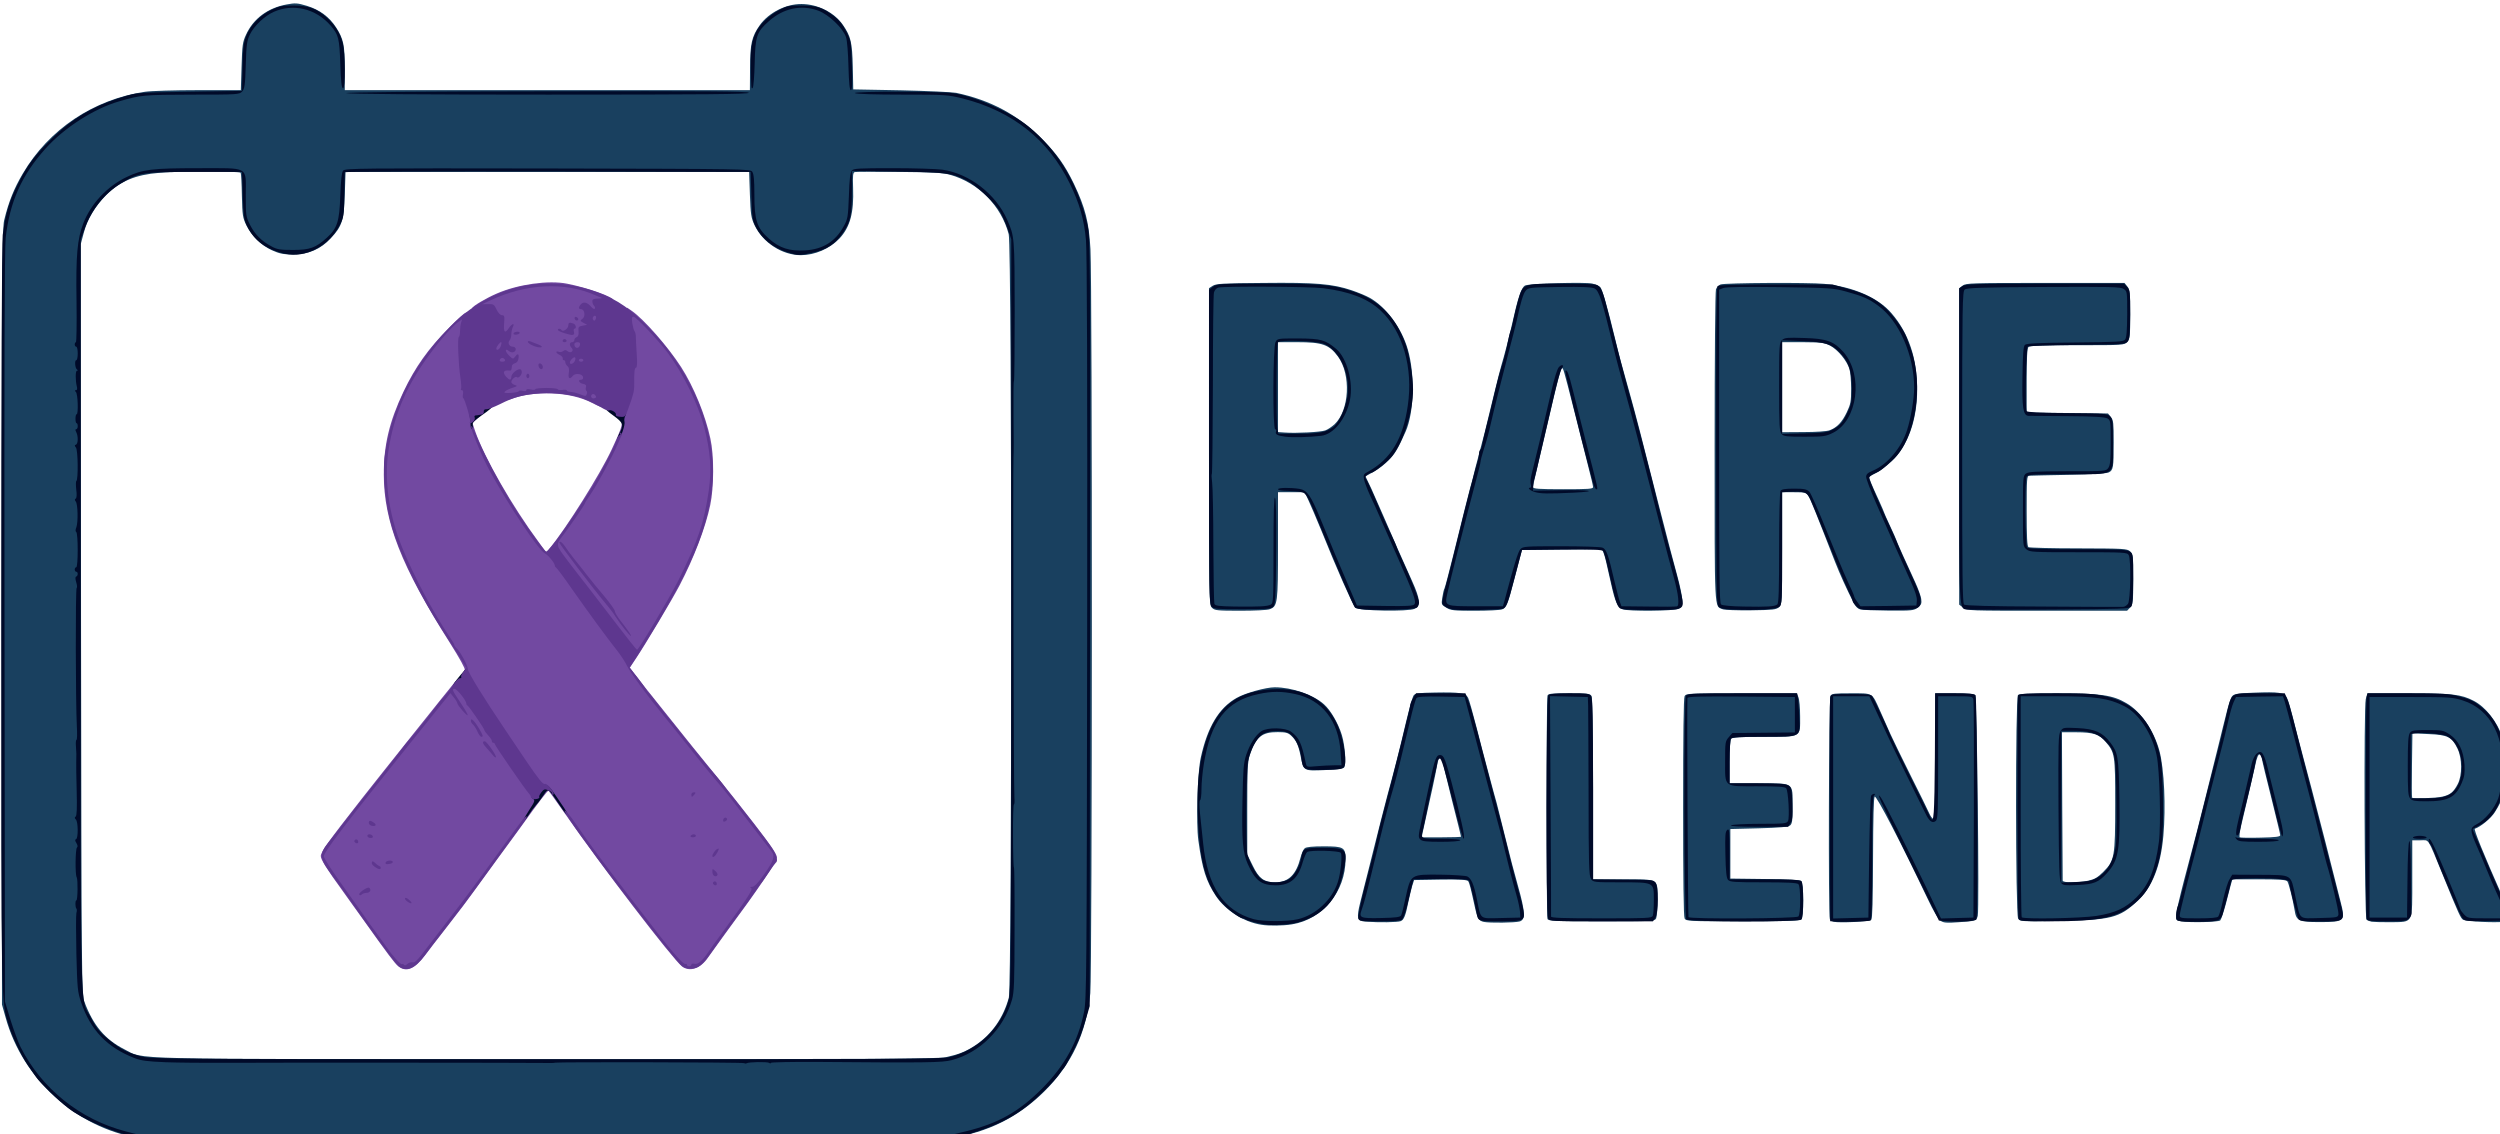
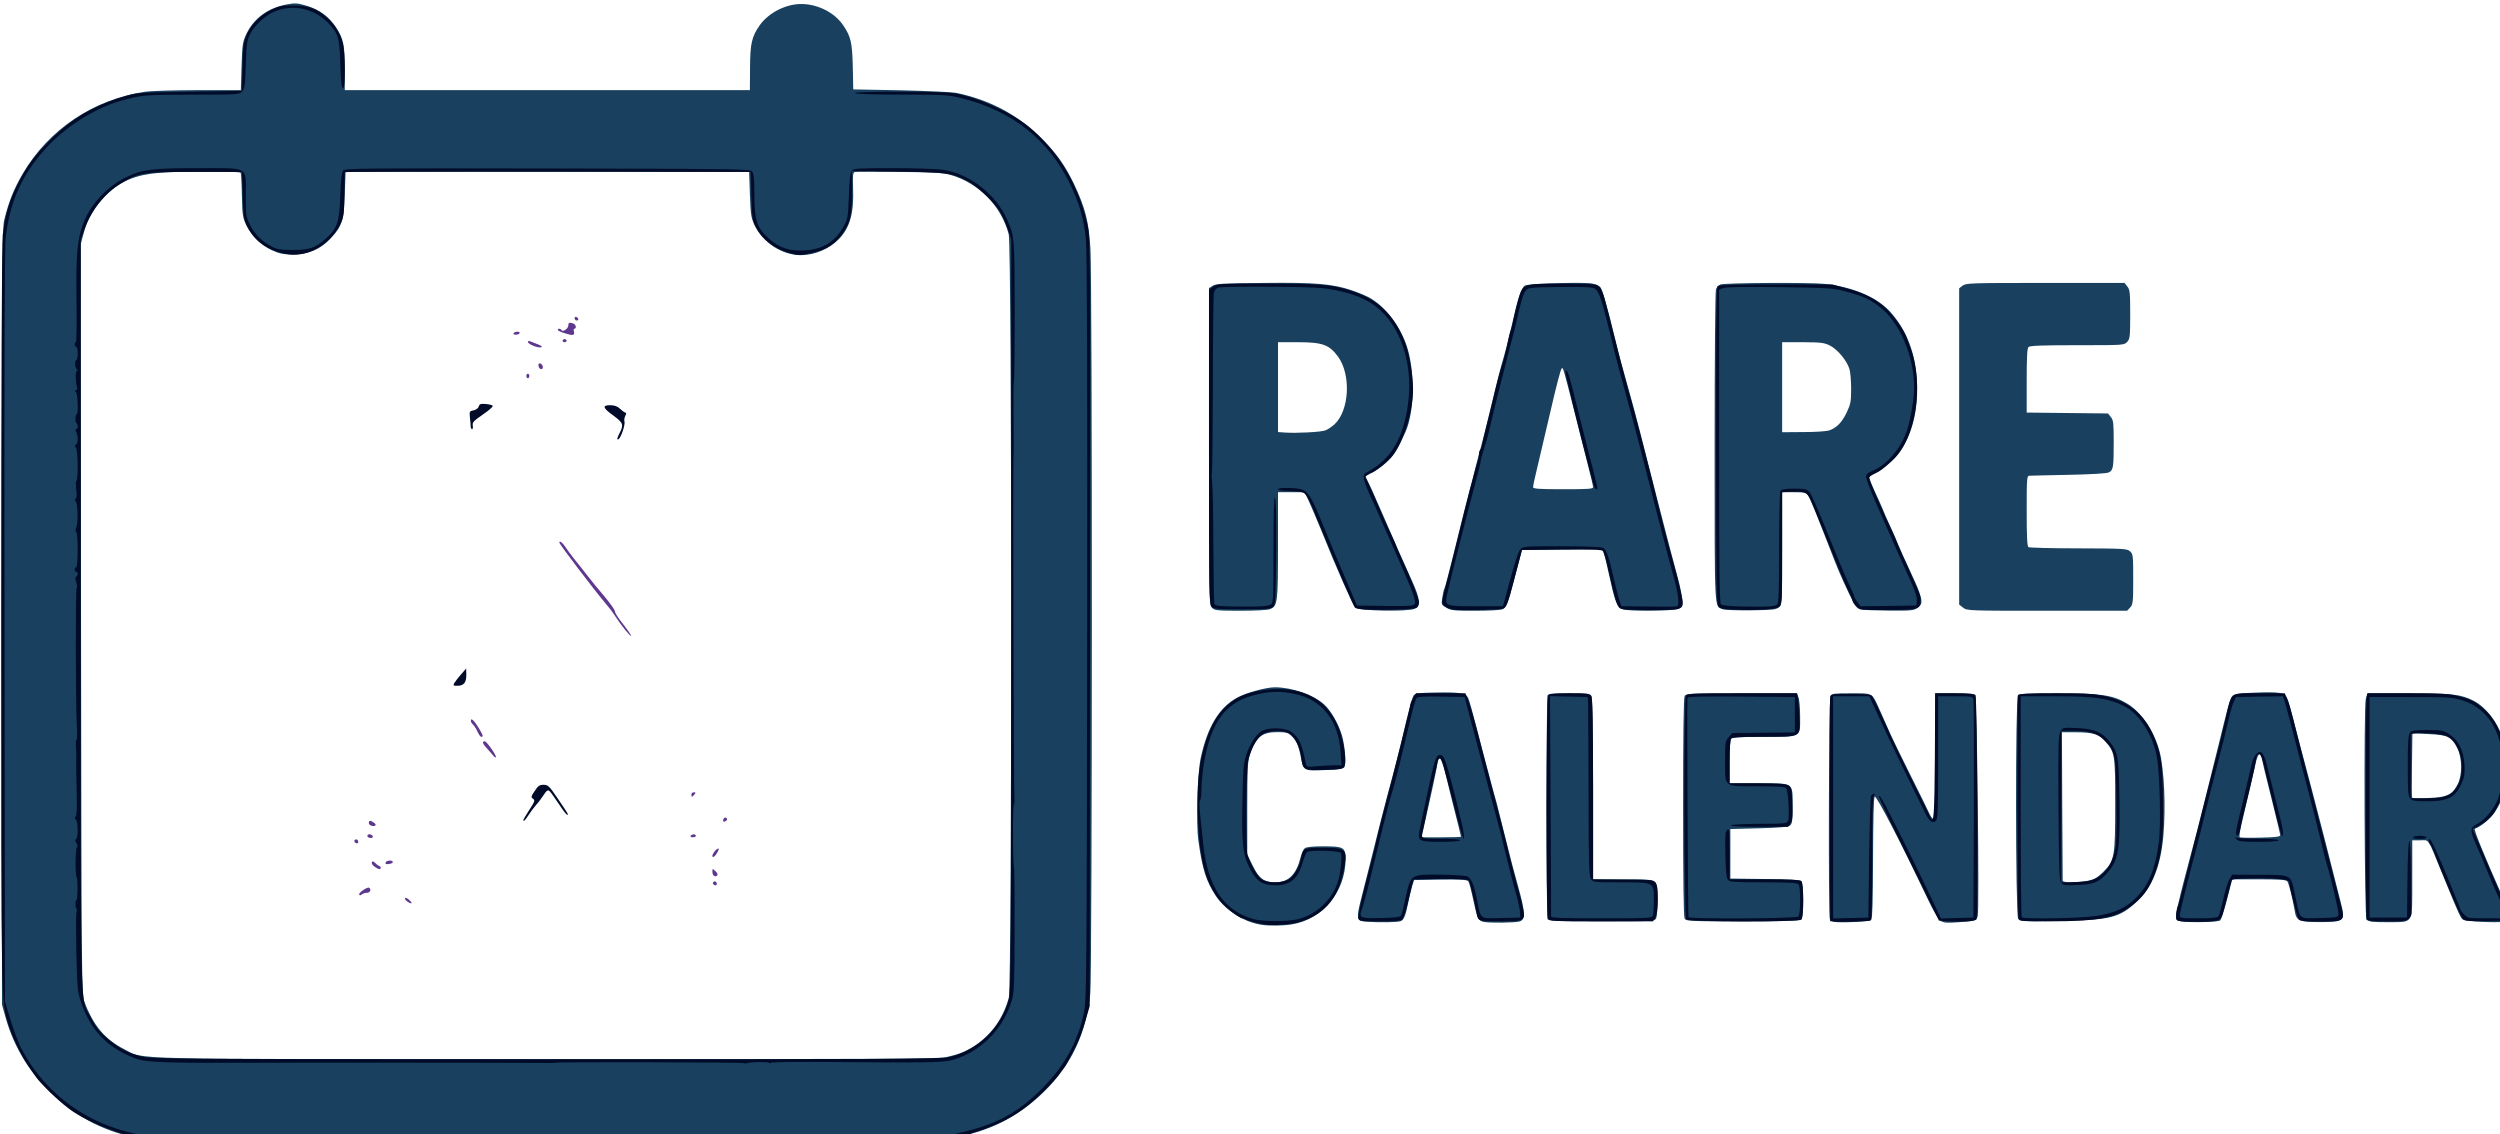
<svg xmlns="http://www.w3.org/2000/svg" xml:space="preserve" style="fill-rule:evenodd;clip-rule:evenodd;stroke-linejoin:round;stroke-miterlimit:2" viewBox="0 0 1433 650">
  <path d="M3109 13725c-421-71-776-392-890-805l-24-85v-2585c0-2140 2-2594 14-2640 30-125 66-214 125-314 174-295 471-494 813-545 39-6 200-11 356-11h284l5-158c4-142 7-163 30-212 49-107 145-178 270-201 58-11 72-10 135 9 85 26 149 73 195 144 49 76 58 117 58 277v141h2700l1-147c1-164 11-209 65-286 60-84 175-142 279-141 109 1 218 57 275 139 53 77 62 116 66 280l3 150 318 6c175 4 341 12 368 17 229 49 409 145 571 307 100 99 154 176 214 300 75 158 100 254 110 435 13 228 12 4825-1 4959-26 264-124 474-308 656-174 171-373 271-626 310-127 21-5287 20-5406 0Zm5376-539c90-20 135-38 198-80 109-72 187-184 223-318 21-81 21-5007-1-5088-50-190-202-343-391-396-47-13-116-17-339-19-154-1-287-1-295 1-13 3-15 21-12 106 6 165-20 261-91 337-65 68-164 111-257 111-125 0-254-84-309-200-23-50-26-70-31-205l-5-150H4485l-5 150c-6 174-18 212-94 293-68 73-149 107-251 107-67 0-90-5-141-28-73-34-133-92-170-166-24-50-27-65-30-197-1-79-5-148-8-153-8-12-402-12-541 0-161 13-263 56-357 150-71 72-123 158-147 247l-21 79 2 2499c3 2408 4 2501 22 2549 59 159 138 253 267 318 139 70-66 65 2809 66 2137 0 2616-2 2665-13ZM10590 12303c-118-18-241-97-304-192-66-101-90-176-117-371-16-116-6-450 16-550 45-206 121-332 239-399 55-32 196-71 254-71 115 0 258 50 329 114 44 39 95 128 118 203 23 74 31 206 14 219-8 7-67 14-131 16-138 6-138 6-157-92-15-74-29-106-64-138-20-19-36-23-89-23-106-1-147 33-186 153-15 45-17 97-17 358v305l37 75c41 85 76 110 149 110 88 0 140-50 169-165 7-27 20-56 28-62 11-9 53-13 127-13 133 0 145 7 145 86 0 216-152 401-357 434-57 10-154 11-203 3ZM11283 12282c-56-4-61-23-35-128 20-76 88-349 137-544 13-52 33-129 44-170 37-133 88-331 125-492 21-86 43-164 50-174 11-14 32-17 142-19 167-3 205 3 221 35 7 14 32 104 57 200s51 200 60 230c8 30 24 91 36 135s28 105 37 135c8 30 34 136 59 235 24 99 62 245 85 325 47 168 49 220 9 231-32 9-198 11-238 3-34-7-44-25-61-104-28-128-35-156-44-168-8-9-52-12-185-10l-175 3-13 40c-6 22-17 67-24 100-20 100-31 126-53 134-21 8-143 10-234 3Zm637-566c0-3-27-111-60-241s-60-245-60-255c0-20-17-36-27-26-3 3-9 25-13 48-4 24-17 86-28 138-25 111-60 273-69 313l-5 27h131c72 0 131-2 131-4ZM14405 12283c-11-3-23-10-27-17-11-17-7-1468 4-1488 8-16 25-18 137-18 149 0 139-6 193 115 20 44 51 114 69 155 19 41 81 170 139 285 58 116 112 225 120 244s21 37 28 39c9 3 12-85 12-417v-421h129c91 0 131 4 138 13 12 14 28 1429 17 1470-8 33-17 36-129 43-77 6-99 4-118-9-16-10-49-66-88-149-173-364-341-690-352-679-7 7-10 144-11 410-1 282-4 403-12 411-12 12-212 22-249 13ZM16720 12280c-32-5-35-8-34-40 0-19 24-123 52-230 87-328 100-379 146-565 24-99 61-245 81-325 19-80 46-185 58-234s28-98 37-107c12-15 37-19 145-23 166-7 202-1 219 33 8 14 25 73 40 131 14 58 35 137 45 175 67 249 92 346 173 660 49 193 94 368 99 390 35 134 29 140-137 140-141 0-157-8-168-78-12-72-39-181-49-194-7-10-57-13-188-13h-178l-11 38c-5 20-21 79-34 131-14 51-30 99-36 105-11 11-198 16-260 6Zm660-574c0-7-27-118-59-247-33-129-61-247-63-262-1-15-7-29-12-30-12-3-22 19-34 78-10 47-51 223-92 395-10 41-14 77-10 80s67 4 139 2c99-2 131-6 131-16ZM17990 12283c-14-3-29-9-35-14-14-14-19-1418-5-1470l11-39h275c290 0 350 7 433 50 80 41 157 139 193 246 20 59 23 88 22 204-1 148-14 198-74 293-25 40-94 97-133 110-9 3 55 161 185 455 57 131 58 156 4 165-48 8-245-2-266-13-17-9-28-32-139-305-103-251-86-225-148-225h-53v253c0 310 9 290-143 293-56 0-113-1-127-3Zm470-834c53-12 75-30 103-84 31-58 30-173-2-237-37-77-65-91-192-96l-108-5-3 213c-2 116-1 214 1 216 9 8 157 3 201-7ZM12496 12264c-8-20-8-1468 0-1488 5-14 28-16 145-16 126 0 139 2 149 19 6 13 10 225 10 620v601h198c245 0 232-8 232 139 0 56-5 111-10 122-10 18-25 19-364 19-313 0-355-2-360-16ZM13410 12261c-7-13-10-263-10-741s3-728 10-741c10-18 25-19 379-19h368l11 25c7 15 12 72 12 129 0 144 13 136-241 136-146 0-208 3-217 12-8 8-12 57-12 155v143h194c239 0 226-9 226 156 0 91-3 114-17 125-12 10-66 15-207 19l-191 5v330l229 3c149 1 234 6 243 13 18 15 19 239 1 257-9 9-109 12-390 12-363 0-378-1-388-19ZM15633 12261c-18-29-19-1471-1-1489 9-9 82-12 267-12 282 0 365 12 456 66 97 56 184 184 220 319 32 123 43 371 26 565-18 202-75 344-173 435-122 113-175 126-518 132-260 5-265 4-277-16Zm468-252c41-9 62-21 100-59 75-75 79-99 79-454 0-330-2-340-65-414-41-49-83-62-194-62h-96l2 488c2 268 3 493 3 500 0 16 99 16 171 1ZM10260 10190c-20-20-20-33-20-1075V8060l25-16c22-14 67-17 338-19 344-4 461 6 588 49 41 14 95 36 120 50 110 62 213 201 254 344 49 170 42 419-14 547-50 112-68 144-110 188-27 29-74 65-104 81l-54 30 39 82c21 46 58 130 82 186 37 88 146 335 191 433 53 118 57 161 15 182-38 20-374 14-395-7-16-16-126-265-225-512-34-83-73-174-87-204l-25-54h-178v355c0 387-2 405-56 425-14 6-102 10-195 10-156 0-171-2-189-20Zm755-1182c17-6 44-25 62-41 99-93 111-330 23-451-59-80-104-96-272-96h-128v599l43 3c78 6 242-3 272-14ZM11821 10189c-32-19-33-21-26-67 4-26 10-54 15-62 4-8 30-107 58-220 65-263 101-406 113-450 6-19 14-51 19-70 4-19 22-89 40-155 34-126 35-131 100-400 23-93 45-181 50-195 14-45 53-193 71-275 38-172 61-240 86-253s400-24 447-13c21 5 45 16 54 24 13 13 52 149 97 337 29 120 44 177 95 356 48 172 75 276 195 749 52 204 109 422 127 485 17 63 32 135 33 160 0 37-4 46-25 57-30 15-335 18-374 3-33-12-49-49-76-170-33-149-41-183-51-208l-9-22-267 2-267 3-8 30c-5 17-24 91-43 165-44 169-52 190-82 201-13 5-95 9-181 9-141 0-161-2-191-21Zm979-803c0-8-14-68-31-133s-59-232-94-372c-76-299-75-295-85-285-7 8-36 119-75 289-22 93-75 321-96 409-11 43-19 85-19 92 0 11 38 14 200 14 167 0 200-2 200-14ZM13664 10200c-57-23-54 36-54-1082 0-619 4-1037 9-1051 6-14 20-28 31-32 36-11 587-14 690-4 195 20 360 92 449 196 114 132 171 301 171 509 0 203-63 378-172 479-33 31-78 65-101 76-23 12-44 23-46 25-5 4 12 47 61 152 21 46 38 86 38 88 0 3 18 43 40 90s40 88 40 90c0 5 66 153 127 284 19 41 37 91 40 111 4 30 1 39-22 57-26 21-38 22-194 21-91-1-177-4-191-8-15-4-32-21-42-41-51-100-93-194-125-275-129-331-166-423-179-442-13-21-22-23-94-23h-80v373c0 367 0 374-21 393-19 17-40 19-188 21-91 1-176-2-187-7Zm713-1193c49-19 82-53 114-120 26-55 29-73 29-156 0-51-5-111-11-131-17-57-78-130-129-157-40-20-59-22-182-23h-138v600l143-1c82 0 155-5 174-12ZM15266 10189l-26-20V8061l23-18c22-17 56-18 551-18h528l19 24c17 21 19 41 19 185 0 149-2 164-20 184-21 22-25 22-333 22-230 0-316 3-325 12s-12 73-12 224v213l542 6 19 24c17 20 19 40 19 170 0 166-3 184-33 199-13 7-120 13-267 16-135 3-253 5-262 6-17 0-18 18-18 234 0 172 3 237 12 242 7 4 157 8 334 8 302 1 323 2 343 20s21 29 21 186c0 153-2 168-20 188l-21 22h-533c-524 0-534 0-560-21Z" style="fill:#19405f;fill-rule:nonzero" transform="matrix(.086 0 0 .086 -187.645 -527.973)" />
-   <path d="M4837 12580c-24-19-68-78-244-325-35-49-94-130-129-180-107-147-144-207-144-230 0-27 45-91 277-387 92-118 600-754 621-778 3-3 7 1 9 8 3 6 9 12 15 12 16 0 78 79 78 99 0 5 4 11 8 13 9 3 112 154 112 163 0 4 6 13 13 20 29 33 37 45 37 55 0 5 5 10 10 10 6 0 10 4 10 9 0 9 204 305 227 329 7 7 13 18 13 23s7 9 15 9c23 0 18-18-20-68-20-26-60-83-90-127-29-44-92-136-138-205-135-199-247-381-247-399 0-9 4-21 9-27 6-5-32-75-101-184-321-505-438-804-438-1119 0-198 37-352 131-551 78-164 167-289 303-425 128-129 138-132 117-33-34 154-21 362 33 533 17 55 26 70 45 75 23 5 23 5-8 32l-30 27 18 54c60 175 247 501 424 740l50 69 23-29c110-132 337-495 412-656 63-133 77-176 64-189-17-17-15-34 15-107 18-47 29-97 35-171 5-57 14-107 20-111 12-7 7-65-16-189-9-47-16-107-16-133v-48l33 22c81 56 242 240 329 375 83 129 162 321 195 477 25 113 24 322-1 442-31 149-109 353-204 535-49 94-233 402-294 492l-38 57 35 47c20 26 51 65 69 88 275 345 415 519 487 606 48 58 155 193 238 300 114 148 151 202 151 224 0 28-126 214-350 516-46 63-95 131-108 150-50 75-124 100-175 60-63-50-539-671-781-1020-56-80-104-147-108-150-5-4-65 74-184 240-14 19-81 112-150 205-68 94-145 199-171 235-25 36-98 132-162 214s-135 174-158 205c-68 90-123 112-176 71Zm1563-2060c0-5-62-90-137-189-209-273-237-309-252-323-25-23 106 162 275 386 32 43 68 91 79 107 20 29 35 37 35 19Z" style="fill:#7249a1;fill-rule:nonzero" transform="matrix(.086 0 0 .086 -187.645 -527.973)" />
-   <path d="M6127 8824c-143-74-382-85-542-24-16 6-25 6-25 0s-11-10-25-10c-21 0-25-5-25-32 0-17 7-39 15-48 14-15 14-18 0-30-9-8-15-29-15-56 0-32-4-44-15-44s-15-11-15-40c0-22-4-40-10-40-13 0-13-66 0-91 7-13 7-19 0-19-5 0-10-18-10-40 0-36 3-40 25-40 18 0 25-5 25-20 0-11-7-20-16-20-8 0-22-16-30-35-14-34-15-35-74-35-33 0-60-4-60-8 0-11 92-66 162-96 141-62 347-91 470-66 140 28 308 88 308 110 0 5-21 12-46 16l-46 7 7 53c9 74 1 94-38 95-18 0-26 3-19 6 13 5 16 50 6 77-3 9-17 16-30 16-21 0-24 5-24 35 0 22-6 38-17 44-15 9-14 10 10 11 25 0 27 3 27 40 0 33-3 40-20 40-11 0-20 5-20 10 0 6 7 10 15 10 9 0 18 7 21 15 4 8 13 15 21 15 11 0 14 11 11 47-3 41 0 48 17 51 11 2 26 9 33 14 13 11 17 108 5 108-5-1-30-12-56-26Z" style="fill:#7249a1;fill-rule:nonzero" transform="matrix(.086 0 0 .086 -187.645 -527.973)" />
  <path d="M3105 13724c-167-36-374-124-471-201-70-55-187-169-210-203-13-19-37-54-54-78-44-63-104-187-128-264-54-175-52-41-52-2723 0-1553 4-2506 10-2550 21-154 46-233 112-360 56-108 101-169 203-270 143-144 286-229 490-291 89-28 94-28 440-33l350-6 3-154c2-123 7-163 23-207 28-75 94-144 171-180 54-25 75-29 148-28 99 0 153 20 221 81 53 48 88 104 105 168 18 67 19 308 2 303-10-3-14-49-18-164-6-171-12-194-65-255-99-113-248-148-378-91-61 27-131 93-159 150-20 41-24 66-28 203-4 136-8 160-24 178-19 20-27 21-335 21-323 1-338 2-486 45-166 48-366 176-490 315-158 176-238 354-265 593-8 63-10 883-8 2592l3 2500 37 122c21 67 51 149 67 181 140 277 397 483 701 562l115 30h5357l126-30c217-53 352-129 508-284 153-154 241-315 281-511 17-85 18-229 21-2560 2-1645-1-2508-8-2585-12-137-44-248-109-380-143-291-382-480-711-564-102-25-113-26-405-26-177 0-306-4-315-10-21-13 576-13 660 1 149 23 383 128 498 222 196 160 331 386 392 656 19 84 19 140 17 2646l-2 2560-22 75c-12 41-31 100-43 130-22 56-97 201-109 210-4 3-18 21-30 40-13 19-56 67-95 105-155 153-273 222-506 293l-85 26-2715 2c-1493 1-2724 0-2735-2Z" style="fill:#000a29;fill-rule:nonzero" transform="matrix(.086 0 0 .086 -187.645 -527.973)" />
  <path d="M3285 13219c-122-5-161-10-208-28-181-71-291-185-354-370-24-71-26-92-32-324-3-136-3-259 0-272 4-13 4-27 0-30-8-9-9-55 0-55s11-139 2-154c-11-17-9-190 2-198 6-5 5-15-4-30-10-16-10-23-2-26 15-5 14-115-1-130-9-9-10-15-2-20s10-56 7-172c-2-91-4-175-3-187 2-52 1-70-2-111-2-23 0-42 4-42s5-42 2-92c-8-149-10-918-1-921 4-1 3-18-3-37-7-23-7-36 0-38 13-5 13-32 0-32-5 0-10-7-10-15s5-15 10-15c13 0 13-227 0-235-6-4-6-15 1-32 12-33 10-154-4-171-8-10-8-16 0-20 6-5 8-26 3-60-3-29-3-55 1-57 13-9 11-206-3-223-10-12-10-16 0-19 15-6 16-57 2-84-7-13-7-19 0-19 5 0 10-9 10-20s-3-20-7-20c-5 0-8-13-8-30 0-16 3-30 8-30 12 0 8-135-5-148-9-9-9-12 0-12 8 0 10-9 6-25-10-41-10-105 1-105 7 0 7-3 0-8-13-9-17-62-5-62 6 0 10-20 10-45s-4-45-10-45c-5 0-10-7-10-15s4-15 8-15 6-123 4-273c-5-307 5-414 45-519 51-131 159-247 289-309 105-51 170-59 477-59 346 0 317-16 317 180 0 136 1 143 29 199 32 63 77 108 144 143 36 20 57 23 142 23 112 0 151-14 225-81 70-63 84-108 90-280 4-107 9-156 19-168 13-15 120-16 1363-14 1323 3 1350 3 1364 22 10 15 14 54 14 153 0 171 16 220 96 292 72 64 138 85 242 79 119-7 202-59 257-160 28-50 29-61 35-204 3-107 9-156 19-168 12-14 44-16 275-16 143 0 292 5 329 10 180 26 356 162 432 334 49 112 49 113 50 608 0 258-2 468-5 468s-4 105-3 232c2 128 2 251 0 273-4 76 1 2220 6 2268 2 26 1 47-3 47s-7 95-6 210c0 116 3 210 6 210s5 186 4 413c0 355-3 420-17 470-57 196-213 352-402 402-63 17-175 18-893 12-171-1-312 2-312 6 0 5-6 5-12 0-14-8-136-6-150 3-4 3-12 2-18-1-9-6-1244-8-1258-3-4 2-29 3-57 2-107-2-1865-3-2120-1-148 1-337-1-420-4Zm5224-34c190-45 346-195 396-381 15-54 17-292 17-2565V7734l-22-65c-12-35-35-87-51-116-36-63-156-176-223-210-100-51-131-55-458-60l-308-5v137c0 160-9 201-58 274-53 78-113 117-214 137-82 17-84 17-158-5-91-28-168-88-208-165-25-48-27-61-32-211l-5-160-1352-3c-744-1-1353 1-1353 5 0 5-1 73-3 153-2 137-4 148-31 200-72 139-227 221-363 191-127-28-209-89-257-191-18-38-22-69-26-200l-5-155h-310c-351 0-376 4-496 76-110 66-199 177-244 305l-25 69v2500c0 2770-5 2551 66 2684 41 78 62 103 134 160 70 55 116 78 203 101 70 18 163 19 2697 19 2305 1 2633-1 2689-14Z" style="fill:#000a29;fill-rule:nonzero" transform="matrix(.086 0 0 .086 -187.645 -527.973)" />
  <path d="M5670 11605c0-3 18-34 40-68 36-55 39-63 25-74-15-10-14-15 11-52 22-34 32-41 59-41 29 0 38 8 92 88 73 108 76 112 66 112-4 0-19-17-33-38-14-20-40-59-59-86-38-53-35-54-81 14-8 12-25 34-38 48-13 15-35 44-48 65-22 34-34 45-34 32ZM5209 10693c6-10 26-36 45-58l35-40 1 43c0 51-17 72-60 72-26 0-29-2-21-17ZM6309 9031c32-61 28-73-39-122-71-51-76-69-21-69 29 0 48 7 67 25 15 14 31 25 36 25s4 9-2 20c-6 12-9 28-6 38 7 22-25 114-42 120-9 3-7-9 7-37ZM5319 8983c0-10-2-37-5-61-4-40-3-43 25-48 17-4 31-14 34-26 5-16 13-19 48-16 23 2 44 8 45 13 2 6-29 32-67 58-61 42-70 52-66 73 2 13 0 24-4 24-5 0-9-8-10-17ZM10630 12303c-50-6-135-26-144-35-6-4-17-8-25-8-9-1-44-23-79-51-150-119-209-300-217-659-4-181 5-284 35-403 70-278 204-399 460-414 213-12 358 67 436 238 35 78 61 218 50 265-8 30-19 33-146 35-130 2-135-1-144-79-8-70-42-140-80-164-42-26-143-21-183 8-38 28-79 105-93 178-13 64-16 579-4 620 21 69 66 148 96 166 48 31 156 25 193-10 34-31 60-83 70-135 11-63 15-65 146-65 159 0 167 9 134 163-39 186-138 292-312 337-44 11-149 18-193 13Zm202-37c119-28 228-129 266-246 20-59 32-183 20-197-11-14-204-19-224-5-6 4-19 34-29 67-31 110-83 155-180 155-96 0-137-31-187-143-33-73-40-158-35-415 4-214 7-256 25-311 24-72 62-132 101-158 40-27 160-25 198 3 54 40 70 75 99 213 5 23 7 23 72 17 37-3 89-6 116-6h49l-6-87c-13-210-123-350-303-388-88-19-155-19-243 0-215 45-319 178-366 470-8 50-15 122-15 162 0 39-4 73-9 75-6 2-6 37-1 88 5 47 14 137 21 200 29 289 137 450 338 506 61 16 222 17 293 0ZM14413 12282l-33-3-2-734c-2-404-1-744 2-757 6-23 8-23 139-23 108 0 135 3 142 15 15 25 119 251 119 257 0 3 59 125 131 272 73 146 135 272 138 280 22 47 26-12 29-406l2-423h129c95 0 131 3 140 13 11 14 18 1484 6 1495-10 11-109 17-180 12l-70-5-20-42c-11-23-103-211-205-417-164-333-198-409-163-363 17 20 197 379 303 600l99 208 216-6 3-715c1-393 0-725-3-737-5-22-9-23-120-23h-115v409c0 361-2 410-16 422-19 16-39 5-59-31-22-41-252-512-268-550-9-19-38-83-66-142l-50-108h-241v1481l118-3 117-3 5-400c3-220 9-406 13-412 5-7 13-13 20-13 8 0 8 3-1 12s-12 116-12 420c0 318-3 410-12 413-17 6-194 11-235 7ZM16720 12280c-33-5-35-7-34-43 1-21 6-48 12-60s24-76 40-142c17-66 50-201 75-300s62-243 81-320c20-77 49-189 65-250 16-60 41-166 57-235 41-183 23-170 225-170h169l14 33c15 35 21 57 62 217 14 58 34 137 44 175 38 146 230 893 258 1003 22 90 18 93-143 93-93 1-131-3-141-13s-64-220-64-250c0-17-79-26-224-25-132 2-160 5-162 17-9 40-24 98-33 130-5 19-14 53-20 74-15 62-25 66-142 69-57 1-120 0-139-3Zm247-32c6-7 21-59 33-115 13-57 31-117 42-133l18-31 185 1c219 2 204-8 236 146 34 159 18 145 161 142 118-3 123-4 126-25 3-19-51-249-79-338-5-16-25-95-44-175s-55-221-80-315c-25-93-68-258-95-365-28-107-55-210-61-228l-11-32-156 2-157 3-16 35c-9 19-26 80-38 135-13 55-32 134-43 175-55 214-99 386-121 480-14 58-32 130-40 160-48 175-117 452-117 469 0 20 5 21 124 21 87 0 126-4 133-12Z" style="fill:#000a29;fill-rule:nonzero" transform="matrix(.086 0 0 .086 -187.645 -527.973)" />
  <path d="M17089 11733c-12-15-12-16 4-10 10 4 77 7 148 7 79 0 129 4 129 10s-51 10-134 10c-113 0-136-3-147-17ZM17383 11685c-15-50-34-125-38-145-2-8-15-60-28-115-14-55-34-136-44-180-22-91-43-107-55-40-11 66-38 180-87 375-5 19-12 54-16 77-4 24-11 45-15 48-20 13-19-20 5-117 15-57 37-150 50-208 14-58 29-126 35-151 6-26 20-55 31-65 35-32 51-8 81 117 16 63 37 148 47 189 45 175 52 209 49 231-3 20-6 17-15-16ZM11235 12261c-3-11 15-100 40-198 53-203 73-281 85-338 4-22 25-103 45-180 70-262 174-680 175-700 0-11 9-35 20-52l20-33h329l22 58c12 31 39 125 60 207 21 83 60 233 87 335 58 217 91 343 127 495 15 61 40 155 55 210 16 55 32 119 36 142 11 69 3 73-156 73-150 0-147 1-157-60-10-62-45-206-51-212-10-9-92-12-243-10l-126 2-11 43c-6 23-16 67-23 97-14 65-29 110-42 128-7 8-49 12-148 12-127 0-138-1-144-19Zm286-21c4-8 18-62 30-120 34-155 32-153 233-151 88 1 168 7 178 12 27 14 44 55 63 149 29 143 14 131 162 128l128-3-2-38c-2-21-11-68-22-105-30-106-59-220-82-317-11-49-27-112-35-140-8-27-45-169-84-315-38-146-87-330-108-410l-38-145-156-3c-116-2-158 1-165 10-6 7-25 74-42 148-46 193-91 378-106 430-36 122-57 202-104 395-84 345-96 390-113 437-20 55-11 59 128 56 101-2 128-6 135-18Z" style="fill:#000a29;fill-rule:nonzero" transform="matrix(.086 0 0 .086 -187.645 -527.973)" />
  <path d="M11648 11734c-14-14-13-25 8-122 12-59 37-172 54-252 36-167 45-192 74-188 16 2 26 19 42 73 33 106 107 405 112 450 9 85-14 15-78-237-48-187-71-263-81-263-8 0-15 11-17 25-1 14-9 50-17 80-13 51-47 211-65 305-5 22-10 49-13 60-17 67-21 65 124 65 84 0 128 4 124 10s-58 10-128 10c-99 0-126-3-139-16ZM12500 12261c-15-30-14-1473 2-1489 8-8 54-12 141-12 112 0 132 2 143 18 11 14 13 134 14 620v602l183 2c224 2 211 1 231 17 23 19 23 206 0 239l-15 22h-344c-330 0-345-1-355-19Zm698-18c4-10 7-58 7-108 0-117 5-115-227-115-171 0-177-1-192-22-13-19-16-94-16-562-1-298-2-566-3-596l-2-55-252-6 4 728c2 400 4 734 3 741 0 9 74 12 335 12 310 0 336-1 343-17ZM13422 12267c-17-20-19-1472-2-1492 11-13 65-15 376-15h364l4 23c3 12 7 70 10 129 7 144 21 137-242 138-152 0-208 4-214 13-4 6-8 76-8 155v142h188c151 1 191 4 207 16 17 13 20 29 23 120 3 84 1 110-12 129l-16 25h-198c-131 0-192-4-182-10 8-5 95-10 192-10 162 0 178-2 187-18 12-23 2-202-12-219-7-10-58-13-193-13-227 0-214 11-214-172 0-120 1-128 24-155l24-28 209-2 208-2v-236l-357-3c-283-2-358 0-359 10-4 43 3 1454 7 1460 9 14 718 10 732-4 8-8 12-47 12-108s-4-100-12-108c-9-9-75-12-234-12-194 0-223-2-235-17-10-11-15-58-17-168-3-128-1-153 12-164 14-12 16 3 16 158v171h233c168 0 236 3 245 12 8 8 12 51 12 128s-4 120-12 128c-18 18-751 17-766-1ZM15636 12263c-9-29-11-1477-3-1490 6-10 68-13 252-13 211 0 256 3 334 21 185 42 296 158 352 364 18 67 23 116 27 304 5 264-6 380-50 501-37 103-70 152-140 211-109 94-229 119-559 119-189 0-208-2-213-17Zm518-19c127-20 195-52 267-123 84-85 126-187 150-369 15-114 6-482-15-579-29-142-120-280-215-327-104-53-195-66-453-66h-238v733c0 404 3 737 7 740 14 14 395 7 497-9Z" style="fill:#000a29;fill-rule:nonzero" transform="matrix(.086 0 0 .086 -187.645 -527.973)" />
  <path d="M15920 12025c-13-15-15-93-18-503-2-435-1-487 14-510 16-24 18-24 114-20 115 6 165 28 217 96 52 69 56 94 61 377 5 347-5 408-85 496-54 59-85 72-193 77-83 4-97 2-110-13Zm239-35c57-32 97-90 116-168 14-52 16-112 13-345-3-318-7-335-85-409-44-43-100-58-214-58h-69v1012l98-4c80-3 105-8 141-28ZM17956 12264c-8-20-8-1452 0-1481l6-23h267c225 0 277 3 336 19 83 21 106 32 161 77 102 82 155 215 155 385 0 207-59 342-176 401-22 11-41 21-42 22-2 2 6 20 16 42 10 21 44 100 75 174 32 74 77 180 102 236 29 65 44 111 42 130l-3 29-141 3c-124 2-142 0-156-15-15-16-47-89-143-318-18-44-41-102-50-128-10-26-22-50-26-53-5-3-9-13-9-22 0-40 33 24 119 231 50 120 91 222 91 226s11 20 25 35c24 25 27 26 150 26h125v-25c0-14-4-33-10-43-17-30-81-174-112-252-16-41-48-117-71-168-43-99-43-115-1-137 59-30 122-106 147-175 9-25 21-85 26-134 26-262-73-458-262-518-67-21-89-23-347-23h-275v1470h250l3-250c1-146 6-253 12-259 7-7 10 71 11 225 0 128 2 242 4 252s-5 27-16 38c-17 17-34 19-148 19-108 0-130-3-135-16Z" style="fill:#000a29;fill-rule:nonzero" transform="matrix(.086 0 0 .086 -187.645 -527.973)" />
  <path d="M18265 11720c3-5 24-10 45-10s42 5 45 10c4 6-13 10-45 10s-49-4-45-10ZM18247 11462c-15-16-17-46-17-218 0-157 3-204 14-220 13-17 27-19 118-19 98 0 105 2 148 30 59 40 91 106 98 200 3 58 0 80-18 122-41 97-91 123-235 123-76 0-95-3-108-18Zm251-22c128-58 122-328-8-395-28-14-171-26-213-18l-27 5v428h103c79 0 111-5 145-20ZM11283 10202c-34-2-66-8-71-15-10-13-136-307-226-529-87-215-97-232-131-239-17-4-58-7-92-8-35 0-63-5-63-11 0-11 85-12 145-2 49 9 74 45 135 192 86 210 114 278 180 430l66 155 186 3c147 2 188 0 197-11 14-18-3-66-109-307-45-102-98-221-117-265s-50-114-70-155c-19-41-37-90-40-107-5-29-2-35 27-50 151-83 233-218 265-440 37-252-33-496-182-635-85-79-207-126-383-148-90-11-659-14-698-4-13 4-25 17-29 33-4 14-7 293-7 618-1 326-4 593-7 593s-2 25 2 56c4 30 8 221 8 424 1 203 4 376 7 384 5 13 29 16 138 18 161 2 215-1 238-13 17-9 18-33 18-366 0-247 3-354 10-347s10 129 8 361c-3 311-5 351-20 366-14 15-42 17-206 17-170 0-191-2-205-18-16-17-17-105-17-1065V8071l26-20c26-20 38-21 364-21 365 0 440 7 579 55 168 57 279 171 343 354 24 68 48 215 48 296 0 145-61 342-139 444-25 33-122 111-139 111-4 0-17 6-27 14-14 10-17 17-9 27 6 8 30 59 54 114 70 164 80 187 116 261 19 40 34 74 34 77s13 34 29 69c67 145 121 280 121 302 0 13-6 29-14 35-14 12-211 19-343 13ZM11875 10203c-39-5-72-22-80-41-3-8 8-62 24-121 16-58 45-173 65-256 68-279 122-489 146-568 6-18 10-43 10-55 0-11 4-23 9-26s11-20 13-38c3-18 15-69 26-113 12-44 33-129 47-190 30-128 38-158 65-243 10-35 24-91 30-125s15-71 20-82 14-45 19-75c6-30 21-89 32-131 32-110 29-109 286-109 114 0 218 3 231 6 34 9 47 40 82 184 20 85 130 508 140 540 24 76 159 595 195 750 14 58 41 164 60 235 20 72 45 164 56 205 12 41 28 108 36 148 24 109 27 107-206 107-142 0-192-3-204-13-18-15-32-63-72-242-15-69-32-131-38-138-7-9-70-12-275-10l-266 3-8 30c-5 17-24 91-44 165-40 153-52 187-74 196-17 7-279 13-325 7Zm1492-77c-2-28-16-94-31-146s-49-181-76-286c-147-576-197-767-245-939-29-104-65-239-79-300-76-316-96-377-126-393-19-9-79-12-233-10-203 3-209 4-227 26-16 20-33 77-60 202-4 19-31 125-60 235-50 194-90 352-111 445-15 67-26 108-49 179-11 35-20 70-20 78 0 7-18 80-40 161-53 199-169 655-182 719-18 83-17 83 193 83h178l12-42c61-231 89-322 104-338 17-19 33-20 271-20 139 0 263 4 276 9 27 10 40 48 82 231 14 58 29 117 35 132l10 28 178 2c98 2 184 1 191-1 10-3 12-18 9-55Z" style="fill:#000a29;fill-rule:nonzero" transform="matrix(.086 0 0 .086 -187.645 -527.973)" />
-   <path d="M12413 9419c-32-9-54-29-33-29 7 0 9-8 5-21-4-12-2-40 4-63 20-77 99-411 132-556 20-88 40-153 51-164 19-21 38-15 21 6-11 14-31 84-64 228-24 103-38 163-49 210-5 19-20 87-35 150-14 63-30 129-35 146-6 17-10 42-10 57v27l173-3c206-4 274 7 97 16-173 8-220 7-257-4Z" style="fill:#000a29;fill-rule:nonzero" transform="matrix(.086 0 0 .086 -187.645 -527.973)" />
  <path d="M12800 9358c-6-24-20-74-30-113-54-197-159-629-155-634 12-11 23 19 49 124 15 61 56 223 91 360 83 323 79 305 66 305-5 0-15-19-21-42ZM13729 10202c-58-2-81-7-93-20-14-16-16-120-16-1072-1-746 2-1056 10-1064s130-11 388-11h377l99 28c121 33 198 73 261 135 55 54 116 141 135 192 7 19 19 53 27 75 90 239 32 601-118 738-68 63-88 78-125 93-19 8-34 21-34 29 0 15 69 176 155 360 13 28 33 75 45 105 13 30 39 91 60 135 74 162 83 185 83 215 0 60-13 64-217 65-182 0-185 0-210-24-14-14-26-29-26-36 0-6-16-44-36-85s-79-183-131-315c-53-132-104-257-115-278-26-51-35-54-155-49l-33 2v373c0 350-1 375-18 390-20 18-149 26-313 19Zm299-34c9-8 12-96 12-377 0-202 4-372 9-380 7-11 31-15 91-15 67 0 84 4 101 20 11 11 62 128 115 260 52 131 115 282 139 334 25 52 45 99 45 103 0 5 9 22 21 38l21 29 186-2 187-3 3-32c2-22-11-63-39-125-50-110-146-326-235-530-35-80-64-157-64-170 0-18 10-27 43-41 96-39 193-154 230-272 25-78 47-211 47-280 0-216-99-445-237-546-66-49-101-64-218-97-86-23-107-24-440-29-235-3-359-1-377 6l-28 11v1044c0 851 2 1046 13 1054 8 7 71 13 153 14 157 3 204 0 222-14Z" style="fill:#000a29;fill-rule:nonzero" transform="matrix(.086 0 0 .086 -187.645 -527.973)" />
-   <path d="M14057 9032c-15-16-17-53-17-314 0-280 1-296 20-313 17-15 35-17 147-13 150 4 198 22 262 94 134 153 95 456-70 538-49 24-62 26-189 26-120 0-139-2-153-18Zm338-29c52-27 68-46 102-118 25-53 28-71 28-160-1-113-21-174-78-233-58-61-97-73-249-79l-138-6v625l148-4c125-3 153-7 187-25ZM15298 10202c-61-7-58 53-58-1094V8061l22-15c20-14 89-16 550-16h527l21 22c18 20 20 34 20 182-1 128-4 165-16 181-14 19-28 20-337 23-177 2-326 7-330 11-11 11-18 414-8 430 6 8 82 12 273 14 246 2 266 3 284 21 17 18 19 35 19 184 0 220 28 202-305 202-214 0-260 2-270 15-14 16-11 451 3 473 6 9 85 12 335 12 280 0 331 2 350 16 21 15 22 21 22 182-1 120-4 172-13 184-12 15-60 17-538 20-288 2-536 2-551 0Zm1067-38c17-23 22-293 5-325-10-18-25-19-334-19-304 0-325-1-347-19-24-19-24-19-24-255 0-223 1-236 20-250 17-13 64-15 277-16 254 0 257 0 272-22 13-18 16-53 16-170 0-142-1-148-22-160-17-9-89-14-263-15-132-1-250-2-262-2-37-1-45-54-41-268 2-140 6-196 16-205 10-10 88-14 334-16 289-3 323-5 334-20 10-12 13-61 14-169 0-150 0-153-24-168-20-14-86-15-533-13-413 2-513 6-526 17-15 12-17 101-17 1051 0 856 2 1039 13 1049 10 7 168 12 528 13 283 2 522 3 532 2 9 0 24-9 32-20ZM10750 9050c-55-7-71-16-63-35 3-8 0-15-6-15-17 0-15-547 2-580 13-25 13-25 152-25 151 1 180 9 253 70 71 60 115 221 92 337-25 127-108 232-193 242-75 9-191 12-237 6Zm262-36c25-8 55-25 66-37 36-39 70-115 83-187 26-145-44-309-151-357-49-22-299-31-311-12-10 16-12 530-3 578l7 31h131c93 0 146-5 178-16ZM4490 6760c-10-6 463-11 1336-12 1078-2 1350 0 1347 10-4 9-281 12-1337 12-838 0-1337-4-1346-10ZM7837 6583c-2-87-9-175-16-195-19-60-115-152-186-178-112-41-232-16-328 70-82 72-91 100-95 280-2 85-8 159-13 165-10 10-11 3-13-145-2-113 5-162 34-225 24-53 92-117 160-152 49-25 65-28 145-27 101 0 140 13 216 71 33 25 58 56 81 101 32 65 33 68 38 229 4 120 2 163-7 163-8 0-13-47-16-157Z" style="fill:#000a29;fill-rule:nonzero" transform="matrix(.086 0 0 .086 -187.645 -527.973)" />
-   <path d="M4838 12578c-25-22-184-238-360-491-18-26-55-77-81-112-88-118-90-142-23-225 20-25 39-49 44-55 24-33 204-263 307-391 66-83 129-164 140-179 11-16 27-36 35-44 22-23 140-168 175-216 16-22 45-59 66-81 20-23 49-60 63-83 15-22 33-41 42-41 8 0 13-4 10-9s3-20 14-34l20-26-45-73c-26-40-75-118-111-173-139-215-254-445-323-641-37-107-61-236-68-364-5-104-2-144 16-238 56-293 202-562 427-789 268-271 629-354 979-225 135 49 227 114 360 254 281 293 437 692 404 1034-27 290-148 572-462 1074-22 36-51 82-65 102l-24 37 49 61c26 34 53 71 60 82 6 12 15 23 20 27 5 3 34 40 65 81 32 41 69 89 84 105 14 17 43 53 64 80 21 28 49 62 62 77s43 53 68 84 63 78 86 103c22 25 49 58 60 72 10 15 57 75 104 134s96 123 110 141 52 68 85 111c56 73 79 127 58 142-4 3-26 33-48 66s-43 62-46 65-18 23-32 45-76 108-137 190c-61 83-133 182-159 220-69 100-94 120-145 120-31 0-48-6-67-25-27-27-154-184-271-336-21-27-82-106-135-176-54-70-123-161-153-203s-70-97-89-122c-70-94-131-187-126-191 5-6 34 29 85 103 67 100 180 251 339 459 42 54 87 113 101 131 175 230 267 338 281 329 5-3 9 0 9 5 0 6 7 11 15 11s15-5 15-11c0-7 9-9 21-6 23 6 53-20 95-83 13-19 48-69 79-110 174-237 217-303 204-311-11-7-9-9 6-9 14 0 39-25 78-81 65-91 76-124 52-154-25-32-211-273-271-352-30-39-74-93-98-120-39-45-139-168-246-304-25-31-74-92-110-136-108-131-221-286-240-328-10-22-40-68-66-101-66-83-181-240-300-409-53-77-101-141-106-143-4-2-8-8-8-13 0-16-44-70-67-82-44-24-239-316-366-547-50-91-129-280-125-299 2-9 14 11 27 44 48 118 139 296 232 450 69 116 228 340 241 340 21 0 156-189 307-430 52-84 146-263 160-307 7-21 17-38 22-38 6 0 7-5 3-12s-3-8 5-4c6 4 10 10 7 14-2 4-13 30-25 57-44 100-137 272-189 348-18 25-32 48-32 52 0 7-98 150-140 205-56 73-57 67 25 176 42 55 101 132 133 172 31 40 117 151 190 247s136 175 140 175c11 0 219-350 274-460 134-270 172-384 204-602 20-140 11-261-31-423-40-152-139-354-241-492-64-85-213-243-230-243-11 0-13 9-8 43 4 23 10 47 15 53s9 24 9 40 3 68 6 117c4 55 2 87-5 87-10 0-13 30-12 110 1 45-6 72-41 167-18 50-21 53-52 50-21-1-32-6-29-14 5-13-33-37-47-28-5 3-26-5-47-18-35-22-79-43-128-63-65-25-185-39-280-33-116 8-174 23-271 72-39 19-79 35-90 34-12-1-19 4-18 16 1 9-3 18-10 18-6 1-15 2-21 4-5 1-16 3-23 3-7 1-10 7-7 12 4 6 1 17-5 25-14 17-35 21-25 5 6-10-35-153-46-158-3-1-4-14-1-27 2-15 0-25-7-25s-10-4-6-9c3-5 1-40-5-78-13-89-20-262-10-268 5-3 8-20 8-39s3-44 7-56l7-23-29 21c-38 27-124 125-194 222-139 190-220 372-260 584-42 215-12 461 84 696 78 192 209 436 318 597 16 23 29 46 29 51s7 15 15 22c23 19 75 115 75 138 0 21 105 192 247 402 46 69 109 161 138 205 89 131 116 164 129 159 16-6 70 62 56 71-6 4-9 1-8-6 2-7-10-17-25-23-25-9-31-7-47 14-10 13-17 27-14 31 6 10-24 19-41 13-8-4-15-10-15-14 0-5-6-15-13-22-23-24-227-320-227-329 0-5-4-9-10-9-5 0-10-5-10-11s-6-17-12-24c-27-30-38-44-38-50 0-10-103-160-112-163-4-2-8-8-8-13 0-21-63-99-79-99-19 0-13 14 39 91 27 40 50 79 49 84 0 13-69-65-69-79-1-6-11-24-24-39l-22-28-91 113c-50 62-128 160-175 218-437 544-578 729-578 757 0 12 62 107 153 233 26 36 72 101 103 145 30 44 75 107 100 140 24 33 52 71 61 85 38 56 95 120 103 115 5-3 11-1 15 5s12 4 22-6c9-8 24-13 34-11 13 4 30-11 61-51 24-31 99-129 168-218 142-185 183-240 361-485 70-97 135-186 145-198 33-38 36-22 4 22-17 23-67 92-111 152-130 181-296 408-324 441-14 18-55 72-92 120-38 49-72 94-78 100-5 6-27 36-48 65-68 94-128 120-179 77Zm1311-3805c-8-9-16-10-22-4-13 13 0 31 19 24 11-4 12-8 3-20Zm-56-8c4-8 2-17-2-20-5-3-7-14-4-24 4-14-1-20-18-23-26-4-39-28-14-28 10 0 15-7 13-17-4-23-51-29-68-9-21 27-33 18-27-18 4-24 1-39-9-47-8-6-14-18-14-25 0-8-4-14-10-14-5 0-9-5-7-12 1-7-8-17-20-23-26-11-32-30-7-21 9 4 23 1 30-5 11-9 18-8 29 1 21 18 46-3 27-22-17-17-15-38 3-38 8 0 15-6 15-14s7-17 16-20c10-4 14-16 12-38-3-29 0-33 27-38l30-6-24-13c-23-13-24-14-7-27 22-15 15-64-9-64-19 0-19-14 0-34 18-18 43-11 67 18 9 11 20 17 24 13s2-13-4-19c-7-7-12-20-12-30 0-14 8-18 38-19 20 0 30-3 22-6-8-2-28-11-45-18-200-88-456-75-690 34l-60 28 40-1c36-1 41 2 57 37 11 23 25 37 36 37 16 0 18 7 14 55-5 60 6 70 32 30 20-30 42-35 26-6-5 11-10 33-10 48 0 16-5 34-11 40-16 16-3 43 21 43 23 0 27 28 5 36-8 4-22 1-30-6-28-24-29 0-1 28 25 25 28 26 40 10 19-26 28-22 24 9-2 17-10 29-23 33-11 3-20 11-21 18-2 28-5 33-16 31-41-5-49 12-21 43 21 23 33 23 33-1 0-20 35-51 57-51 7 0 13 8 13 19 0 20-23 45-33 34-9-8-37 16-37 32 0 7 10 16 23 20 20 6 19 8-15 19-20 6-43 17-50 24-10 10-2 12 40 10 28-2 52-7 52-12 0-4 11-5 25-2 15 4 25 2 25-5s11-8 30-4c17 4 30 3 30-2 0-4 34-8 75-8s75 4 75 9c0 4 14 6 30 4 17-3 30-1 30 4 0 4 10 8 23 9 12 0 38 6 57 13 47 18 47 18 53 1Zm-79-222c4-9 4-18 1-21-7-8-35 19-35 34 0 17 27 7 34-13Zm-466-5c-3-7-11-13-18-13s-15 6-17 13c-3 7 4 12 17 12s20-5 18-12Zm522 2c0-5-7-10-15-10s-15 5-15 10c0 6 7 10 15 10s15-4 15-10Zm-551-92c5-13 7-25 4-28-5-6-33 30-33 42 0 17 21 7 29-14Zm529-11c2-12-3-17-17-17-12 0-21 6-21 13 0 31 32 34 38 4Zm105-190c-3-5-10-4-15 1-6 6-7 16-3 22 6 9 9 9 16-1 4-7 5-17 2-22Z" style="fill:#5e378f;fill-rule:nonzero" transform="matrix(.086 0 0 .086 -187.645 -527.973)" />
  <path d="M5690 8645c0-8 5-15 10-15 6 0 10 7 10 15s-4 15-10 15c-5 0-10-7-10-15ZM5773 8585c-3-9-3-18 0-21 9-9 27 6 27 22 0 19-19 18-27-1ZM5765 8453c-30-6-65-25-65-36 0-5 8-6 18-2 9 4 32 13 51 20 34 13 32 24-4 18ZM5932 8409c2-6 8-10 13-10s11 4 13 10-4 11-13 11-15-5-13-11ZM5948 8361c-27-8-48-18-48-23 0-11 18-10 25 2 9 14 45-11 45-32 0-19 8-22 34-12 17 6 22 34 7 34-5 0-7 8-4 19 7 26-5 29-59 12ZM5605 8360c3-5 15-10 26-10s17 5 14 10c-3 6-15 10-26 10s-17-4-14-10ZM6015 8269c-10-15 3-25 16-12 7 7 7 13 1 17-6 3-14 1-17-5ZM4894 12146c-10-8-16-17-12-21s17 2 29 14c26 24 13 29-17 7ZM4576 12102c-7-11 54-53 66-46 17 11 7 34-15 34-13 0-28 5-34 11-7 7-13 7-17 1ZM6935 12031c-6-11 9-23 19-14 9 9 7 23-3 23-6 0-12-4-16-9ZM6937 11973c-4-3-7-15-7-26 0-19 1-19 20-2 11 10 17 22 14 26-6 11-18 12-27 2ZM4688 11922c-16-9-28-22-28-29 0-17 8-16 26 1 7 8 19 16 25 18 7 2 10 9 8 15-3 8-13 7-31-5ZM4752 11888c5-15 48-18 48-3 0 6-11 11-26 13-18 3-25 0-22-10ZM6930 11844c0-13 21-42 34-47 12-5 12-1-1 24s-33 40-33 23ZM4545 11751c-6-11 9-23 19-14 9 9 7 23-3 23-6 0-12-4-16-9ZM4643 11723c-18-6-16-23 1-23s30 16 19 23c-5 2-14 2-20 0ZM6785 11710c3-5 13-10 21-10s14 5 14 10c0 6-9 10-21 10-11 0-17-4-14-10ZM4658 11643c-10-3-18-11-18-19 0-18 11-18 35-1 20 15 10 26-17 20ZM7002 11604c3-17 21-21 26-6 1 5-4 12-13 16-11 4-15 1-13-10ZM6790 11435c0-8 7-15 16-15 14 0 14 3 4 15-7 8-14 15-16 15s-4-7-4-15ZM5469 11175c-8-10-26-31-41-47-30-32-35-48-15-48 13 0 82 99 74 107-3 2-11-3-18-12ZM5365 11017c-8-19-21-39-29-47-9-7-16-19-16-27 0-23 24 0 55 52 28 49 30 55 14 55-5 0-16-15-24-33ZM6349 10338c-20-24-48-63-64-88-15-25-50-70-76-100-68-80-299-384-299-394 0-16 20-2 39 27 11 17 37 53 58 79 21 25 60 75 87 110s80 100 118 144c37 45 68 88 68 97 0 8 17 37 38 64 74 93 98 141 31 61Z" style="fill:#5e378f;fill-rule:nonzero" transform="matrix(.086 0 0 .086 -187.645 -527.973)" />
</svg>